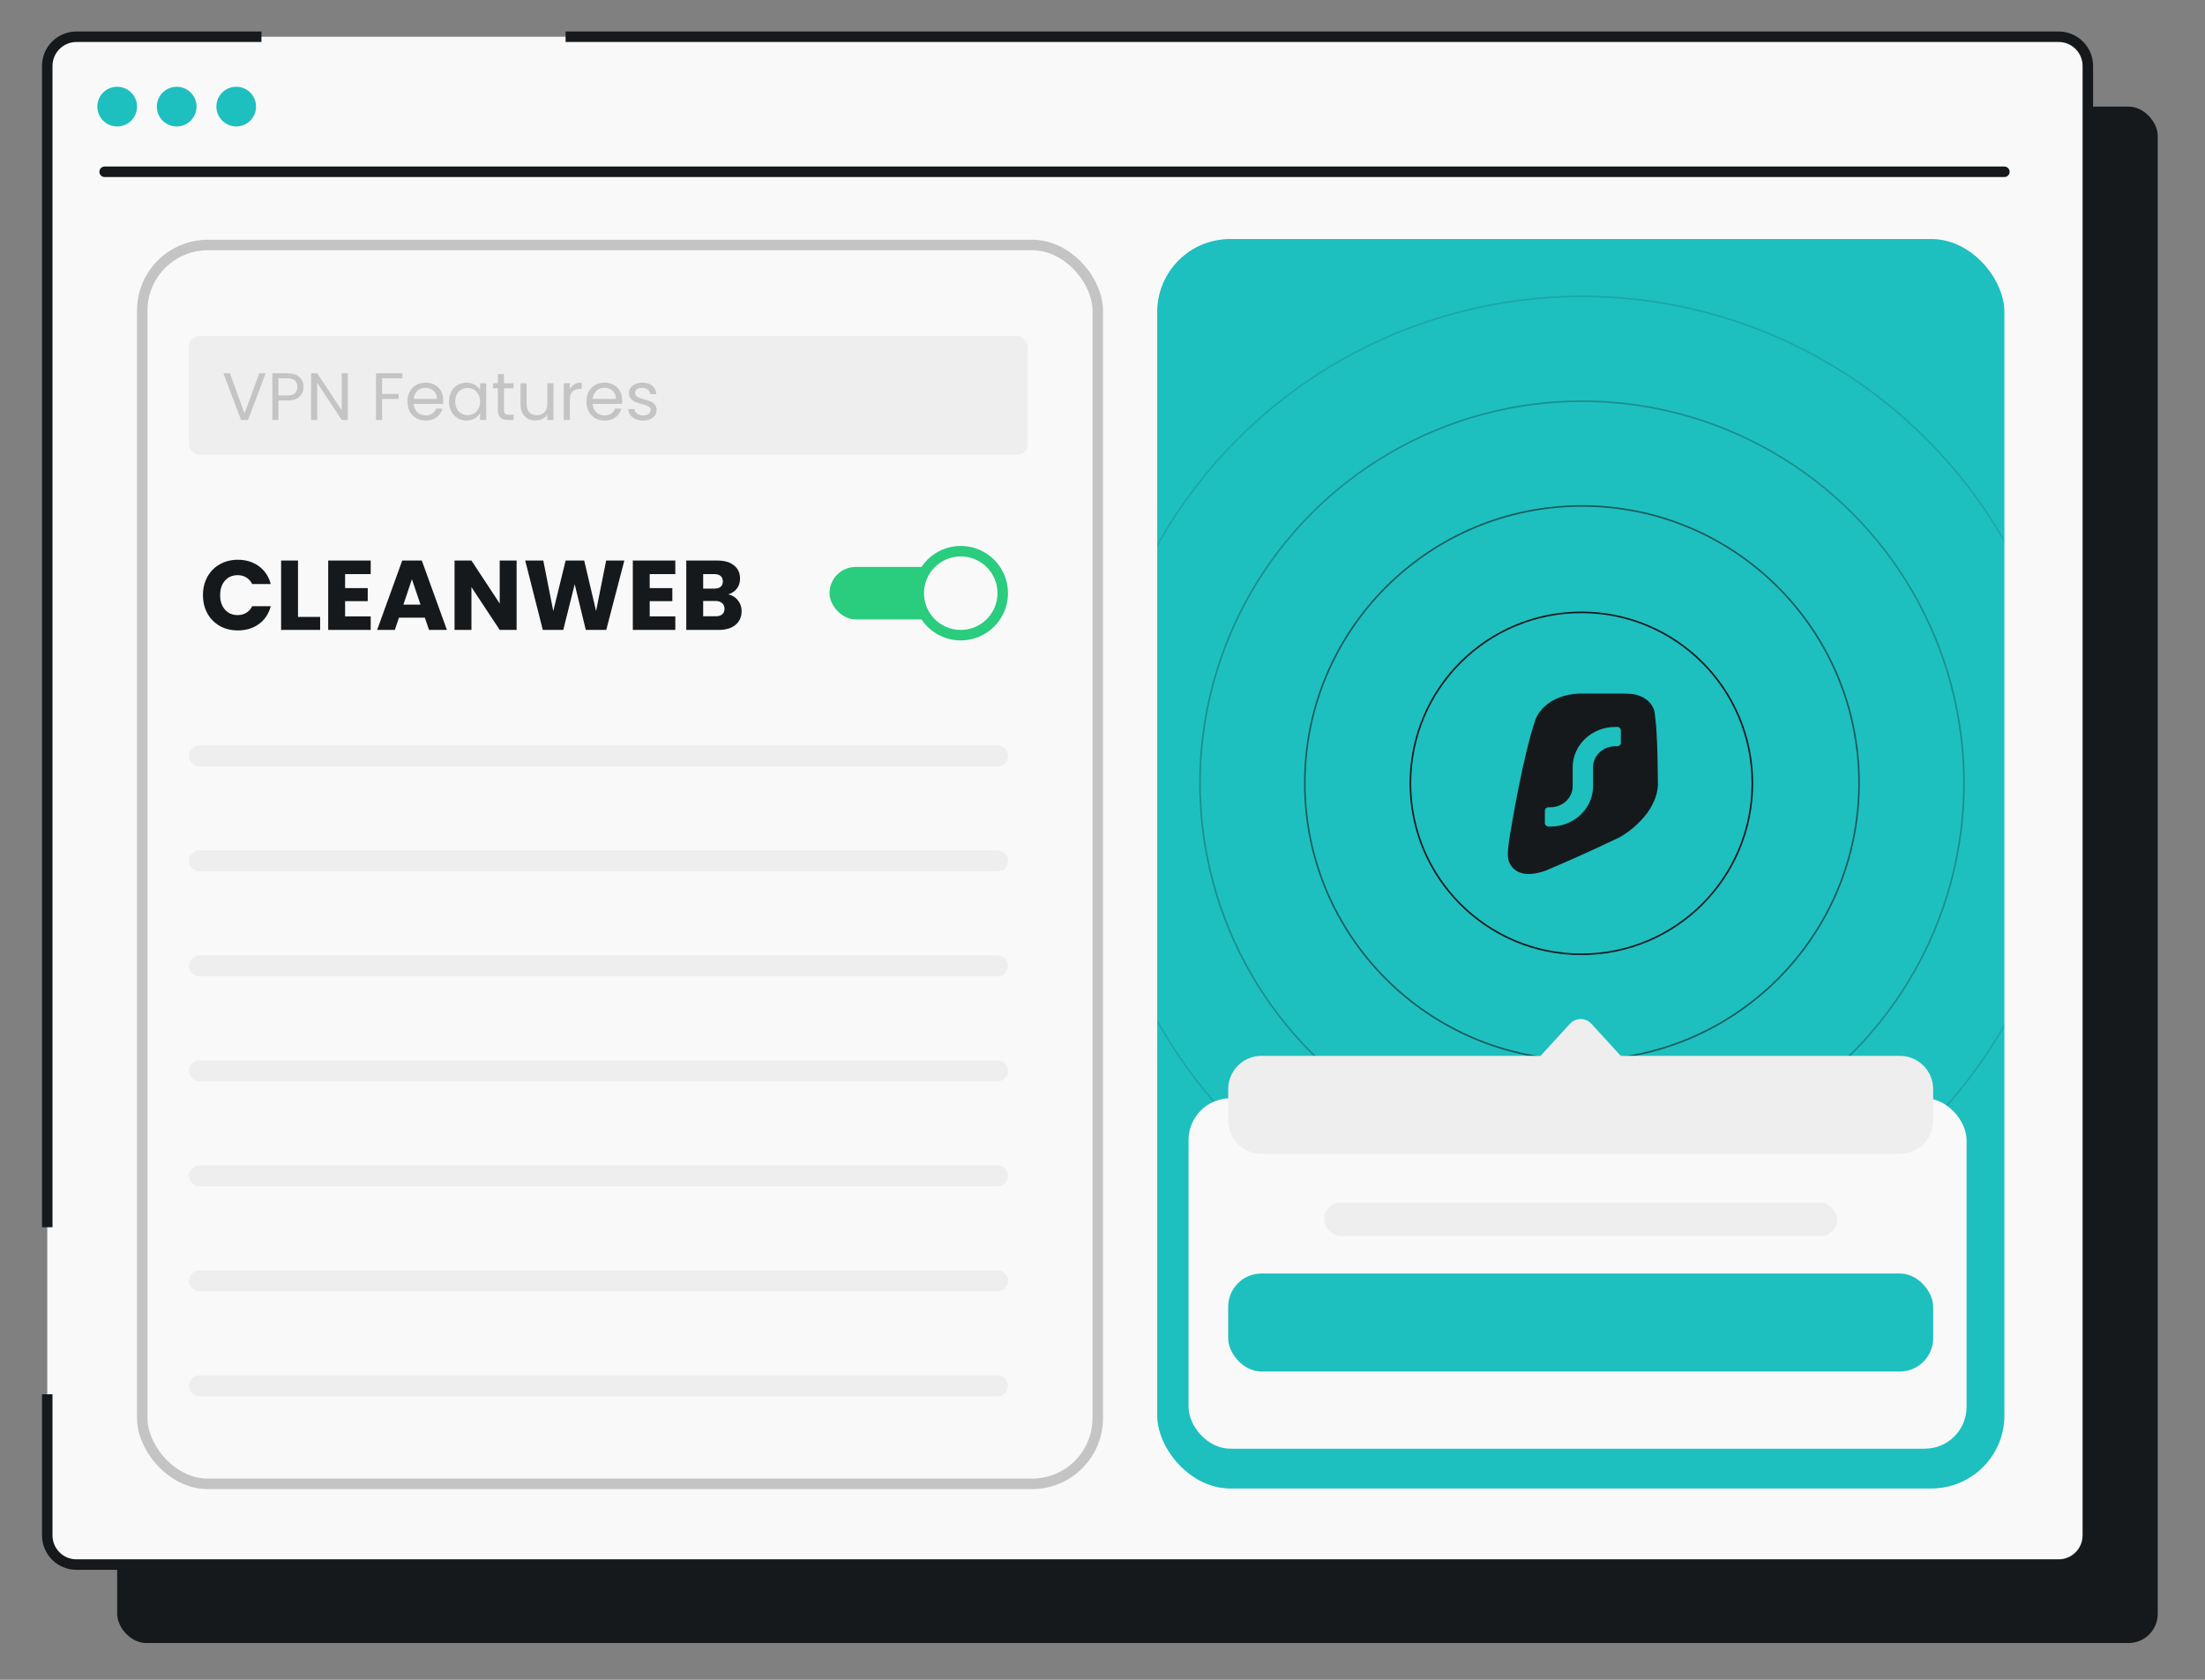
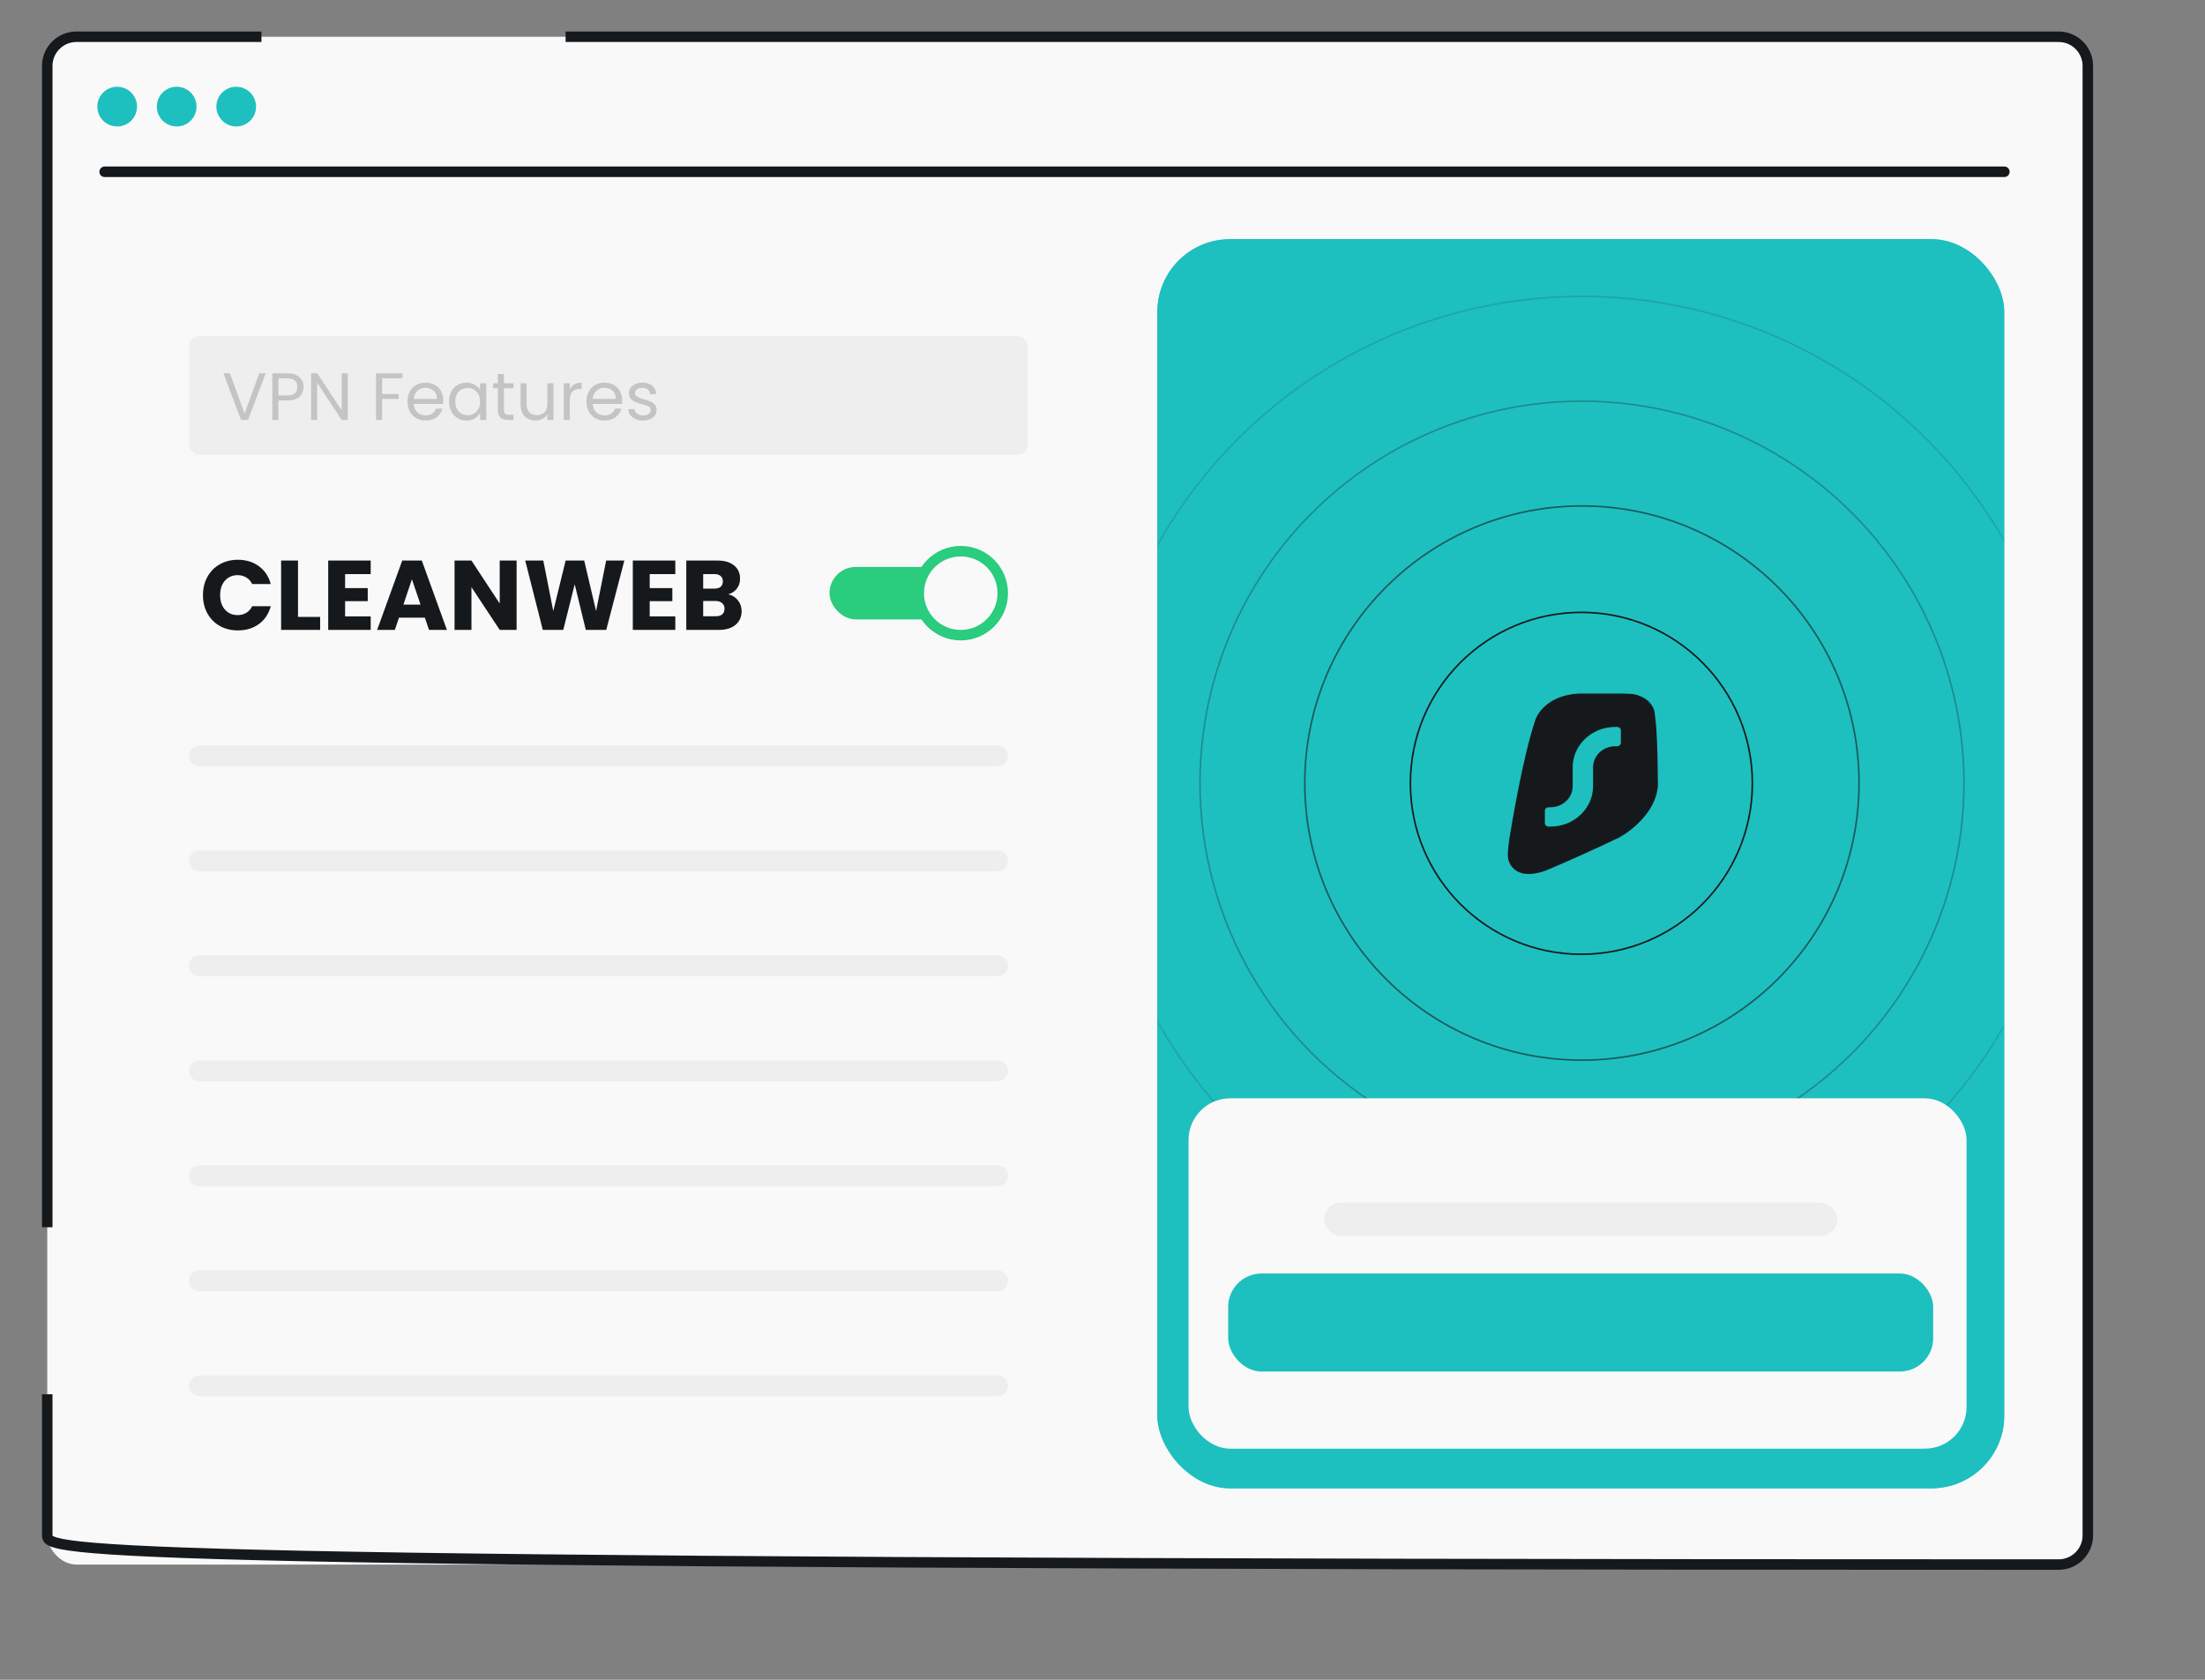
<svg xmlns="http://www.w3.org/2000/svg" width="210" height="160" viewBox="0 0 210 160" fill="none">
  <rect x="0" y="0" width="210" height="160" fill="#808080" stroke="none" />
  <g clip-path="url(#clip0_5490_944)">
-     <rect x="11.159" y="10.154" width="194.341" height="146.346" rx="2.781" fill="#16191C" />
    <rect x="4.5" y="3.5" width="194.341" height="145.526" rx="2.781" fill="#F9F9F9" />
-     <rect x="13.545" y="23.336" width="91.004" height="118" rx="6.254" stroke="#C4C4C5" />
    <path d="M9.965 16.362H190.893" stroke="#16191C" stroke-linecap="round" />
    <path d="M11.159 12.045C12.205 12.045 13.049 11.201 13.049 10.154C13.049 9.108 12.205 8.264 11.159 8.264C10.113 8.264 9.269 9.108 9.269 10.154C9.269 11.201 10.113 12.045 11.159 12.045Z" fill="#1EBFBF" />
    <path d="M16.828 12.045C17.874 12.045 18.718 11.201 18.718 10.154C18.718 9.108 17.874 8.264 16.828 8.264C15.782 8.264 14.938 9.108 14.938 10.154C14.938 11.201 15.782 12.045 16.828 12.045Z" fill="#1EBFBF" />
    <path d="M22.497 12.045C23.543 12.045 24.387 11.201 24.387 10.154C24.387 9.108 23.543 8.264 22.497 8.264C21.451 8.264 20.607 9.108 20.607 10.154C20.607 11.201 21.485 12.045 22.497 12.045Z" fill="#1EBFBF" />
-     <path d="M24.9 3.5H7.281C5.745 3.5 4.5 4.745 4.5 6.281V116.894M53.867 3.5H196.06C197.596 3.5 198.841 4.745 198.841 6.281V146.245C198.841 147.781 197.596 149.026 196.06 149.026H7.281C5.745 149.026 4.5 147.781 4.5 146.245V132.802" stroke="#16191C" />
+     <path d="M24.9 3.5H7.281C5.745 3.5 4.5 4.745 4.5 6.281V116.894M53.867 3.5H196.06C197.596 3.5 198.841 4.745 198.841 6.281V146.245C198.841 147.781 197.596 149.026 196.06 149.026C5.745 149.026 4.5 147.781 4.5 146.245V132.802" stroke="#16191C" />
    <rect x="18" y="32" width="79.883" height="11.324" rx="1" fill="#EEEEEE" />
    <path d="M25.301 35.556L23.624 40H22.954L21.277 35.556H21.896L23.292 39.388L24.689 35.556H25.301ZM28.908 36.856C28.908 37.226 28.781 37.535 28.526 37.781C28.275 38.023 27.89 38.145 27.372 38.145H26.517V40H25.937V35.556H27.372C27.873 35.556 28.254 35.677 28.513 35.919C28.777 36.161 28.908 36.474 28.908 36.856ZM27.372 37.666C27.695 37.666 27.933 37.596 28.086 37.456C28.239 37.316 28.315 37.116 28.315 36.856C28.315 36.308 28.001 36.034 27.372 36.034H26.517V37.666H27.372ZM33.124 40H32.544L30.21 36.461V40H29.63V35.549H30.21L32.544 39.082V35.549H33.124V40ZM38.325 35.556V36.028H36.393V37.526H37.962V37.998H36.393V40H35.813V35.556H38.325ZM42.214 38.119C42.214 38.23 42.208 38.346 42.195 38.47H39.402C39.423 38.814 39.54 39.084 39.753 39.279C39.969 39.471 40.231 39.566 40.537 39.566C40.788 39.566 40.996 39.509 41.162 39.394C41.332 39.275 41.451 39.118 41.519 38.922H42.144C42.05 39.258 41.863 39.532 41.583 39.745C41.302 39.953 40.953 40.057 40.537 40.057C40.205 40.057 39.908 39.983 39.644 39.834C39.385 39.685 39.181 39.475 39.032 39.203C38.883 38.927 38.809 38.608 38.809 38.246C38.809 37.885 38.881 37.569 39.026 37.297C39.17 37.024 39.372 36.816 39.632 36.672C39.895 36.523 40.197 36.448 40.537 36.448C40.868 36.448 41.162 36.521 41.417 36.665C41.672 36.81 41.867 37.01 42.004 37.265C42.144 37.515 42.214 37.8 42.214 38.119ZM41.614 37.998C41.614 37.777 41.566 37.588 41.468 37.43C41.37 37.269 41.236 37.148 41.066 37.067C40.9 36.982 40.715 36.939 40.511 36.939C40.218 36.939 39.967 37.033 39.759 37.22C39.555 37.407 39.438 37.666 39.408 37.998H41.614ZM42.763 38.24C42.763 37.883 42.835 37.571 42.98 37.303C43.124 37.031 43.322 36.82 43.573 36.672C43.828 36.523 44.111 36.448 44.421 36.448C44.727 36.448 44.992 36.514 45.218 36.646C45.443 36.778 45.611 36.944 45.722 37.143V36.506H46.308V40H45.722V39.35C45.607 39.554 45.435 39.724 45.205 39.86C44.98 39.992 44.716 40.057 44.414 40.057C44.104 40.057 43.824 39.981 43.573 39.828C43.322 39.675 43.124 39.46 42.98 39.184C42.835 38.907 42.763 38.593 42.763 38.24ZM45.722 38.246C45.722 37.983 45.668 37.753 45.562 37.558C45.456 37.362 45.311 37.214 45.129 37.112C44.95 37.005 44.752 36.952 44.536 36.952C44.319 36.952 44.121 37.003 43.943 37.105C43.764 37.207 43.622 37.356 43.515 37.551C43.409 37.747 43.356 37.977 43.356 38.24C43.356 38.508 43.409 38.742 43.515 38.941C43.622 39.137 43.764 39.288 43.943 39.394C44.121 39.496 44.319 39.547 44.536 39.547C44.752 39.547 44.95 39.496 45.129 39.394C45.311 39.288 45.456 39.137 45.562 38.941C45.668 38.742 45.722 38.51 45.722 38.246ZM47.996 36.984V39.044C47.996 39.214 48.033 39.335 48.105 39.407C48.177 39.475 48.303 39.509 48.481 39.509H48.908V40H48.385C48.062 40 47.82 39.926 47.658 39.777C47.497 39.628 47.416 39.384 47.416 39.044V36.984H46.964V36.506H47.416V35.626H47.996V36.506H48.908V36.984H47.996ZM52.71 36.506V40H52.13V39.483C52.019 39.662 51.864 39.802 51.664 39.904C51.469 40.002 51.252 40.051 51.014 40.051C50.742 40.051 50.498 39.996 50.281 39.885C50.064 39.77 49.892 39.6 49.764 39.375C49.641 39.15 49.579 38.876 49.579 38.553V36.506H50.153V38.476C50.153 38.82 50.24 39.086 50.415 39.273C50.589 39.456 50.827 39.547 51.129 39.547C51.439 39.547 51.684 39.452 51.862 39.26C52.041 39.069 52.13 38.791 52.13 38.425V36.506H52.71ZM54.27 37.073C54.372 36.873 54.517 36.718 54.704 36.608C54.895 36.497 55.127 36.442 55.399 36.442V37.041H55.246C54.595 37.041 54.27 37.394 54.27 38.1V40H53.69V36.506H54.27V37.073ZM59.257 38.119C59.257 38.23 59.25 38.346 59.237 38.47H56.445C56.466 38.814 56.583 39.084 56.795 39.279C57.012 39.471 57.274 39.566 57.58 39.566C57.831 39.566 58.039 39.509 58.205 39.394C58.375 39.275 58.494 39.118 58.562 38.922H59.187C59.093 39.258 58.906 39.532 58.625 39.745C58.345 39.953 57.996 40.057 57.58 40.057C57.248 40.057 56.951 39.983 56.687 39.834C56.428 39.685 56.224 39.475 56.075 39.203C55.926 38.927 55.852 38.608 55.852 38.246C55.852 37.885 55.924 37.569 56.069 37.297C56.213 37.024 56.415 36.816 56.674 36.672C56.938 36.523 57.24 36.448 57.58 36.448C57.911 36.448 58.205 36.521 58.46 36.665C58.715 36.81 58.91 37.01 59.046 37.265C59.187 37.515 59.257 37.8 59.257 38.119ZM58.657 37.998C58.657 37.777 58.608 37.588 58.511 37.43C58.413 37.269 58.279 37.148 58.109 37.067C57.943 36.982 57.758 36.939 57.554 36.939C57.261 36.939 57.01 37.033 56.802 37.22C56.598 37.407 56.481 37.666 56.451 37.998H58.657ZM61.26 40.057C60.992 40.057 60.752 40.013 60.539 39.923C60.327 39.83 60.158 39.702 60.035 39.541C59.912 39.375 59.844 39.186 59.831 38.973H60.431C60.448 39.148 60.528 39.29 60.673 39.401C60.822 39.511 61.015 39.566 61.253 39.566C61.474 39.566 61.648 39.517 61.776 39.42C61.904 39.322 61.967 39.199 61.967 39.05C61.967 38.897 61.899 38.784 61.763 38.712C61.627 38.636 61.417 38.561 61.132 38.489C60.873 38.421 60.66 38.353 60.494 38.285C60.333 38.212 60.193 38.108 60.074 37.972C59.959 37.832 59.901 37.649 59.901 37.424C59.901 37.245 59.955 37.082 60.061 36.933C60.167 36.784 60.318 36.667 60.514 36.582C60.709 36.493 60.932 36.448 61.183 36.448C61.57 36.448 61.882 36.546 62.12 36.742C62.358 36.937 62.486 37.205 62.503 37.545H61.923C61.91 37.362 61.836 37.216 61.7 37.105C61.568 36.995 61.389 36.939 61.164 36.939C60.956 36.939 60.79 36.984 60.666 37.073C60.543 37.163 60.482 37.279 60.482 37.424C60.482 37.539 60.518 37.634 60.59 37.711C60.666 37.783 60.76 37.843 60.871 37.889C60.985 37.932 61.143 37.981 61.342 38.036C61.593 38.104 61.797 38.172 61.955 38.24C62.112 38.304 62.246 38.402 62.356 38.533C62.471 38.665 62.531 38.837 62.535 39.05C62.535 39.241 62.482 39.413 62.375 39.566C62.269 39.719 62.118 39.841 61.923 39.93C61.731 40.015 61.51 40.057 61.26 40.057Z" fill="#C4C4C5" />
    <g clip-path="url(#clip1_5490_944)">
      <rect x="110.215" y="22.77" width="80.677" height="119" rx="6.953" fill="#1EBFBF" />
      <mask id="mask0_5490_944" style="mask-type:alpha" maskUnits="userSpaceOnUse" x="110" y="22" width="81" height="121">
        <rect x="110.059" y="22.77" width="80.809" height="119.547" fill="#D9D9D9" />
      </mask>
      <g mask="url(#mask0_5490_944)">
        <rect x="110.059" y="22.77" width="80.809" height="119.547" rx="2.901" fill="#1EBFBF" />
        <path d="M154.463 66.062C154.918 66.073 155.348 66.082 155.694 66.14C156.42 66.315 157.104 66.689 157.459 67.439C157.459 67.439 157.539 67.572 157.597 67.957C157.655 68.341 157.744 69.407 157.744 69.407C157.865 71.178 157.879 73.02 157.898 74.755C157.867 75.435 157.667 76.073 157.363 76.656C156.622 78.083 155.263 79.182 154.242 79.754C151.713 80.972 149.268 82.057 147.198 82.93C145.007 83.707 144.013 82.928 143.683 82.002C143.616 81.75 143.593 81.49 143.603 81.251C143.603 81.251 143.623 80.677 143.775 79.733C143.926 78.79 145.044 71.999 146.243 68.517C146.546 67.713 147.675 66.202 150.361 66.062H154.463Z" fill="#16191C" />
        <path d="M154.015 69.24C154.21 69.24 154.368 69.39 154.368 69.575V70.745C154.368 70.93 154.21 71.08 154.015 71.08H153.838C152.669 71.08 151.72 71.978 151.72 73.087V74.885C151.72 77.01 149.903 78.732 147.661 78.732H147.484C147.289 78.732 147.131 78.582 147.131 78.398L147.131 77.227C147.131 77.042 147.289 76.892 147.484 76.892H147.661C148.83 76.892 149.779 75.994 149.779 74.885V73.087C149.779 70.962 151.596 69.24 153.838 69.24L154.015 69.24Z" fill="#1EBFBF" />
        <circle opacity="0.3" cx="150.665" cy="74.592" r="36.381" stroke="#16191C" stroke-width="0.151" />
        <circle opacity="0.15" cx="150.672" cy="74.598" r="46.369" stroke="#16191C" stroke-width="0.151" />
        <circle opacity="0.6" cx="150.659" cy="74.585" r="26.393" stroke="#16191C" stroke-width="0.151" />
        <circle cx="150.608" cy="74.612" r="16.284" stroke="#16191C" stroke-width="0.151" />
      </g>
      <rect x="113.195" y="104.614" width="74.097" height="33.373" rx="3.973" fill="#F9F9F9" />
      <rect x="116.969" y="121.301" width="67.144" height="9.337" rx="3.178" fill="#1EBFBF" />
-       <path fill-rule="evenodd" clip-rule="evenodd" d="M151.567 97.518C151.016 96.915 150.067 96.915 149.515 97.518L146.724 100.568H120.148C118.392 100.568 116.969 101.991 116.969 103.747V106.726C116.969 108.482 118.392 109.905 120.148 109.905H180.935C182.69 109.905 184.113 108.482 184.113 106.726V103.747C184.113 101.991 182.69 100.568 180.935 100.568H154.358L151.567 97.518Z" fill="#EEEEEE" />
      <rect x="126.107" y="114.547" width="48.868" height="3.178" rx="1.589" fill="#EEEEEE" />
    </g>
    <path d="M19 72H95" stroke="#EEEEEE" stroke-width="2" stroke-linecap="round" />
    <path d="M19 82H95" stroke="#EEEEEE" stroke-width="2" stroke-linecap="round" />
    <path d="M19 92H95" stroke="#EEEEEE" stroke-width="2" stroke-linecap="round" />
    <path d="M19 102H95" stroke="#EEEEEE" stroke-width="2" stroke-linecap="round" />
    <path d="M19 112H95" stroke="#EEEEEE" stroke-width="2" stroke-linecap="round" />
    <path d="M19 122H95" stroke="#EEEEEE" stroke-width="2" stroke-linecap="round" />
    <path d="M19 132H95" stroke="#EEEEEE" stroke-width="2" stroke-linecap="round" />
    <rect x="79" y="54" width="15" height="5" rx="2.5" fill="#2ACC7E" />
    <circle cx="91.5" cy="56.5" r="4" fill="#F9F9F9" stroke="#2ACC7E" />
    <path d="M19.33 56.687C19.33 56.034 19.471 55.454 19.753 54.946C20.035 54.431 20.428 54.032 20.93 53.75C21.438 53.461 22.012 53.317 22.652 53.317C23.437 53.317 24.108 53.524 24.666 53.938C25.225 54.352 25.598 54.917 25.787 55.633H24.017C23.885 55.356 23.697 55.146 23.452 55.002C23.214 54.858 22.941 54.785 22.633 54.785C22.138 54.785 21.736 54.958 21.429 55.303C21.121 55.648 20.967 56.109 20.967 56.687C20.967 57.264 21.121 57.725 21.429 58.07C21.736 58.416 22.138 58.588 22.633 58.588C22.941 58.588 23.214 58.516 23.452 58.372C23.697 58.227 23.885 58.017 24.017 57.741H25.787C25.598 58.456 25.225 59.021 24.666 59.435C24.108 59.843 23.437 60.047 22.652 60.047C22.012 60.047 21.438 59.906 20.93 59.623C20.428 59.335 20.035 58.936 19.753 58.428C19.471 57.92 19.33 57.339 19.33 56.687ZM28.382 58.758H30.49V60H26.772V53.392H28.382V58.758ZM32.867 54.682V56.019H35.023V57.261H32.867V58.711H35.305V60H31.258V53.392H35.305V54.682H32.867ZM40.464 58.833H37.998L37.602 60H35.917L38.308 53.392H40.172L42.563 60H40.859L40.464 58.833ZM40.049 57.59L39.23 55.171L38.421 57.59H40.049ZM49.201 60H47.592L44.9 55.924V60H43.29V53.392H44.9L47.592 57.487V53.392H49.201V60ZM59.461 53.392L57.738 60H55.79L54.735 55.651L53.644 60H51.695L50.02 53.392H51.742L52.693 58.202L53.87 53.392H55.639L56.769 58.202L57.729 53.392H59.461ZM61.877 54.682V56.019H64.033V57.261H61.877V58.711H64.315V60H60.268V53.392H64.315V54.682H61.877ZM69.36 56.611C69.743 56.693 70.051 56.884 70.283 57.186C70.515 57.481 70.631 57.819 70.631 58.202C70.631 58.754 70.436 59.194 70.047 59.52C69.665 59.84 69.128 60 68.438 60H65.36V53.392H68.334C69.006 53.392 69.53 53.546 69.906 53.854C70.289 54.161 70.481 54.578 70.481 55.105C70.481 55.495 70.377 55.818 70.17 56.075C69.969 56.332 69.699 56.511 69.36 56.611ZM66.97 56.066H68.024C68.287 56.066 68.488 56.009 68.626 55.896C68.77 55.777 68.843 55.604 68.843 55.378C68.843 55.153 68.77 54.98 68.626 54.861C68.488 54.742 68.287 54.682 68.024 54.682H66.97V56.066ZM68.156 58.701C68.425 58.701 68.632 58.642 68.777 58.522C68.927 58.397 69.003 58.218 69.003 57.986C69.003 57.754 68.924 57.572 68.767 57.44C68.617 57.308 68.407 57.242 68.137 57.242H66.97V58.701H68.156Z" fill="#16191C" />
  </g>
  <defs>
    <clipPath id="clip0_5490_944">
      <rect width="160" height="210" fill="white" transform="translate(0 160) rotate(-90)" />
    </clipPath>
    <clipPath id="clip1_5490_944">
      <rect x="110.215" y="22.77" width="80.677" height="119" rx="6.953" fill="white" />
    </clipPath>
  </defs>
</svg>